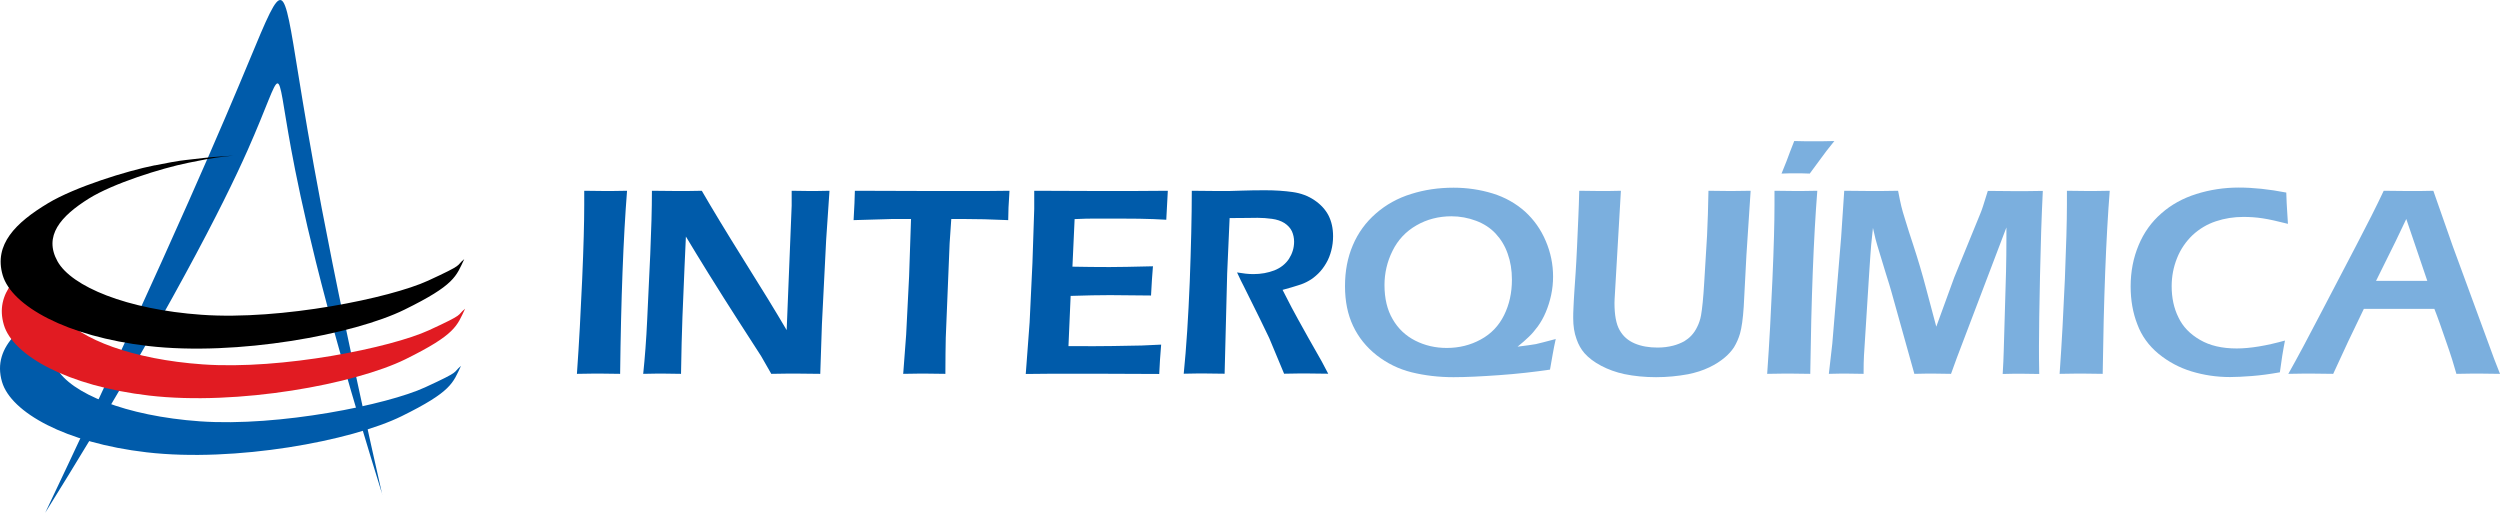
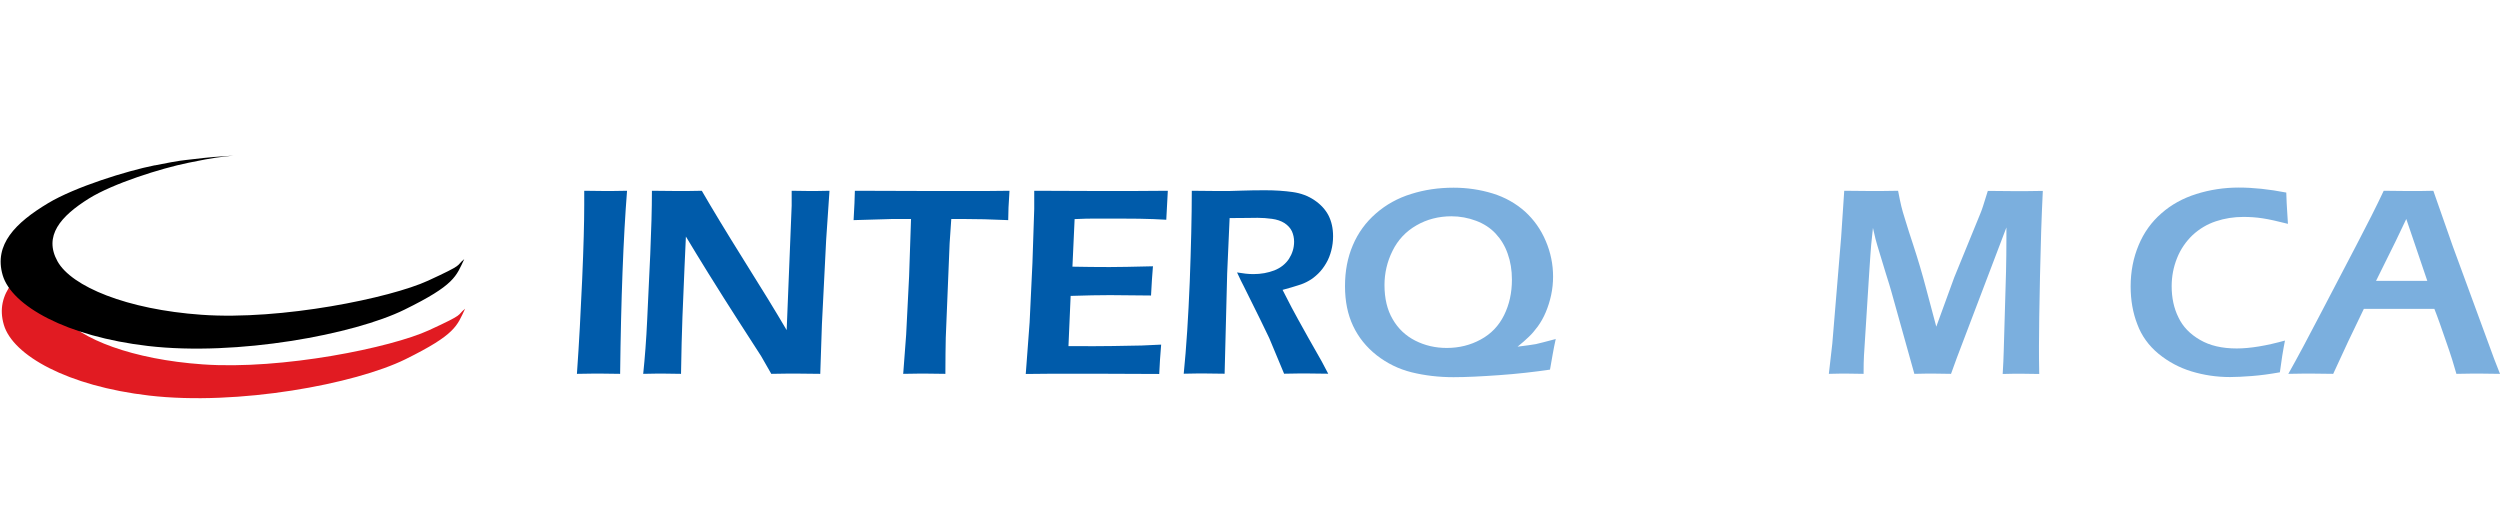
<svg xmlns="http://www.w3.org/2000/svg" width="195" height="40" viewBox="0 0 195 40" fill="none">
-   <path fill-rule="evenodd" clip-rule="evenodd" d="M29.815 38.577C27.531 28.5 26.076 21.38 25.094 16.237C24.214 11.596 23.667 8.265 23.289 5.933C22.674 2.134 22.381 0.209 21.936 0.017C21.479 -0.181 20.836 1.377 19.403 4.827C18.489 7.023 17.079 10.388 14.699 15.746C12.24 21.279 8.726 29.058 3.525 40C8.46 32.079 11.941 26.004 14.428 21.425C16.887 16.909 18.365 13.849 19.307 11.732C20.847 8.259 21.338 6.538 21.637 6.504C21.936 6.47 22.06 8.084 22.703 11.596C23.081 13.64 23.667 16.519 24.643 20.437C25.715 24.734 27.322 30.555 29.821 38.577H29.815Z" fill="#005BAA" />
-   <path fill-rule="evenodd" clip-rule="evenodd" d="M4.179 28.195C4.241 28.364 4.315 28.533 4.411 28.708C5.499 30.673 9.786 32.452 15.596 32.864C21.8 33.298 30.244 31.554 33.149 30.216C36.059 28.878 35.252 29.12 35.958 28.539C35.326 29.871 35.236 30.538 31.327 32.463C27.418 34.388 18.337 36.082 11.433 35.28C5.116 34.546 0.857 32.169 0.158 29.787C-0.26 28.37 0.18 27.19 1.134 26.157C1.833 26.89 2.865 27.585 4.168 28.195H4.179Z" fill="#005BAA" />
  <path fill-rule="evenodd" clip-rule="evenodd" d="M4.822 24.638C6.232 26.45 10.356 28.037 15.804 28.421C22.037 28.861 30.532 27.105 33.453 25.761C36.375 24.418 35.563 24.66 36.279 24.079C35.642 25.423 35.551 26.083 31.626 28.02C27.694 29.956 18.568 31.661 11.63 30.854C5.279 30.114 0.998 27.726 0.299 25.332C-0.062 24.102 0.214 23.052 0.919 22.114C1.737 23.04 3.068 23.915 4.828 24.638H4.822Z" fill="#E11B22" />
  <path fill-rule="evenodd" clip-rule="evenodd" d="M12.076 12.9C14.248 12.466 14.152 12.528 15.173 12.403C16.177 12.279 17.192 12.195 18.19 12.138C17.034 12.274 16.859 12.251 14.693 12.697C12.527 13.137 8.81 14.318 6.943 15.48C4.715 16.869 3.39 18.405 4.484 20.381C5.578 22.351 9.888 24.141 15.731 24.553C21.969 24.994 30.464 23.238 33.386 21.894C36.307 20.55 35.501 20.793 36.211 20.212C35.574 21.555 35.484 22.221 31.552 24.152C27.621 26.089 18.489 27.794 11.546 26.987C5.195 26.247 0.914 23.859 0.209 21.465C-0.491 19.071 1.213 17.372 3.751 15.848C5.855 14.583 9.893 13.329 12.065 12.895L12.076 12.9Z" fill="black" />
  <path d="M45 29.16C45.17 26.76 45.3 24.3 45.41 21.78C45.52 19.26 45.57 17.34 45.57 16V14.88L47.31 14.9C47.41 14.9 47.94 14.9 48.91 14.88C48.62 18.55 48.44 23.31 48.37 29.16L46.83 29.14C46.57 29.14 45.96 29.14 45.01 29.16H45Z" fill="#005BAA" />
  <path d="M50.17 29.16C50.3 27.91 50.41 26.51 50.48 24.95L50.72 19.83C50.8 17.97 50.85 16.32 50.85 14.88C51.66 14.89 52.34 14.9 52.91 14.9C53.33 14.9 53.94 14.9 54.74 14.88C55.53 16.25 56.62 18.05 58 20.26C59.39 22.47 60.51 24.3 61.36 25.75L61.75 16.04C61.75 15.81 61.75 15.42 61.75 14.88C62.41 14.89 62.9 14.9 63.24 14.9C63.37 14.9 63.86 14.9 64.7 14.88L64.44 18.72L64.11 25.29L63.98 29.16C63.25 29.15 62.64 29.14 62.13 29.14C61.72 29.14 61.07 29.14 60.16 29.16C59.81 28.54 59.55 28.08 59.37 27.78C59.08 27.32 58.47 26.37 57.54 24.94C56.93 23.99 56.16 22.78 55.24 21.3C54.56 20.21 53.99 19.26 53.5 18.45C53.44 19.58 53.36 21.68 53.23 24.74C53.19 25.99 53.14 27.46 53.12 29.16C52.46 29.15 51.99 29.14 51.7 29.14C51.47 29.14 50.96 29.14 50.16 29.16H50.17Z" fill="#005BAA" />
  <path d="M70.45 29.16L70.68 26.11L70.91 21.56L71.06 17.08H69.65L69 17.1L66.58 17.17C66.64 16.17 66.67 15.4 66.68 14.88C68.68 14.89 70.79 14.9 72.98 14.9H76.74L78.74 14.88C78.67 15.87 78.64 16.63 78.64 17.17C77.37 17.11 76.17 17.08 75.01 17.08H74.2L74.07 18.99L73.77 26.34L73.75 27.57C73.75 28.08 73.74 28.61 73.74 29.16L72.15 29.14C71.97 29.14 71.41 29.14 70.44 29.16H70.45Z" fill="#005BAA" />
  <path d="M80.01 29.16L80.31 25.15L80.53 20.52L80.67 16.3V14.88C82.39 14.89 84.19 14.9 86.06 14.9H88.07L91.09 14.88L90.97 17.14L89.97 17.09C89.7 17.08 89.32 17.07 88.84 17.06C88.36 17.06 87.87 17.05 87.36 17.05C86.27 17.05 85.57 17.05 85.26 17.05C84.94 17.05 84.46 17.06 83.82 17.09L83.65 20.8C84.6 20.82 85.57 20.83 86.54 20.83C87.21 20.83 88.34 20.81 89.93 20.77C89.87 21.4 89.83 22.17 89.78 23.05C87.92 23.03 86.85 23.02 86.58 23.02C85.76 23.02 84.73 23.04 83.51 23.08L83.34 27H84.49C84.83 27.01 85.59 27 86.79 26.99L89.05 26.95L90.57 26.88C90.5 27.69 90.45 28.45 90.42 29.17C88.61 29.16 86.97 29.15 85.51 29.15H82.07L80 29.17L80.01 29.16Z" fill="#005BAA" />
  <path d="M92.33 29.16C92.54 27.08 92.69 24.69 92.8 21.99C92.9 19.29 92.96 16.92 92.96 14.88C93.8 14.89 94.49 14.9 95.05 14.9C95.66 14.9 96.25 14.9 96.83 14.87C97.41 14.85 98.02 14.84 98.67 14.84C99.48 14.84 100.2 14.89 100.83 14.98C101.47 15.07 102.03 15.28 102.52 15.61C103.01 15.94 103.38 16.34 103.62 16.8C103.86 17.27 103.98 17.81 103.98 18.43C103.98 18.82 103.93 19.19 103.84 19.54C103.75 19.89 103.62 20.23 103.44 20.53C103.26 20.84 103.05 21.12 102.81 21.35C102.57 21.58 102.33 21.77 102.09 21.9C101.85 22.04 101.58 22.16 101.27 22.25C100.97 22.35 100.56 22.47 100.04 22.61L100.75 23.99C100.98 24.43 101.42 25.22 102.05 26.35L103.1 28.2C103.15 28.3 103.32 28.62 103.6 29.15C102.75 29.14 102.19 29.13 101.92 29.13C101.59 29.13 101 29.13 100.16 29.15L99 26.37C98.8 25.95 98.55 25.44 98.27 24.86L97.01 22.32C96.88 22.08 96.71 21.73 96.49 21.25C96.95 21.33 97.38 21.38 97.76 21.38C98.36 21.38 98.9 21.28 99.4 21.09C99.9 20.89 100.27 20.59 100.54 20.19C100.8 19.78 100.94 19.34 100.94 18.85C100.94 18.56 100.88 18.29 100.77 18.04C100.65 17.79 100.46 17.58 100.19 17.4C99.92 17.23 99.59 17.12 99.22 17.07C98.84 17.02 98.47 16.99 98.09 16.99C97.89 16.99 97.6 16.99 97.24 17C96.88 17 96.43 17.01 95.91 17.01L95.72 21.31L95.52 29.15L93.9 29.13C93.64 29.13 93.12 29.13 92.33 29.15V29.16Z" fill="#005BAA" />
  <path d="M121.35 26.43C121.26 26.85 121.17 27.26 121.1 27.69L120.9 28.83C119.68 29.01 118.37 29.16 116.96 29.26C115.56 29.36 114.36 29.42 113.37 29.42C112.21 29.42 111.13 29.29 110.11 29.04C109.1 28.79 108.19 28.34 107.38 27.71C106.57 27.07 105.96 26.31 105.54 25.42C105.12 24.53 104.91 23.5 104.91 22.32C104.91 21.14 105.11 20.09 105.52 19.13C105.93 18.16 106.53 17.34 107.32 16.65C108.11 15.96 109.03 15.45 110.07 15.13C111.11 14.8 112.21 14.64 113.38 14.64C114.43 14.64 115.45 14.79 116.43 15.09C117.4 15.39 118.24 15.87 118.95 16.5C119.65 17.14 120.19 17.9 120.57 18.8C120.95 19.69 121.14 20.62 121.14 21.58C121.14 22.06 121.09 22.54 120.99 23.01C120.89 23.48 120.75 23.92 120.57 24.35C120.39 24.78 120.18 25.14 119.95 25.46C119.72 25.77 119.49 26.05 119.24 26.28C119 26.51 118.71 26.77 118.37 27.04C119.04 26.96 119.51 26.89 119.8 26.84C120.08 26.78 120.6 26.64 121.36 26.44L121.35 26.43ZM113.22 16.87C112.21 16.87 111.29 17.11 110.48 17.58C109.66 18.05 109.04 18.71 108.62 19.56C108.2 20.4 107.99 21.3 107.99 22.23C107.99 23.28 108.2 24.17 108.63 24.9C109.05 25.63 109.64 26.19 110.39 26.57C111.14 26.95 111.96 27.14 112.85 27.14C113.81 27.14 114.7 26.92 115.5 26.48C116.31 26.04 116.91 25.41 117.32 24.58C117.73 23.75 117.93 22.83 117.93 21.81C117.93 21.07 117.82 20.4 117.6 19.79C117.39 19.18 117.07 18.66 116.66 18.22C116.25 17.78 115.74 17.45 115.13 17.22C114.52 16.99 113.87 16.87 113.2 16.87H113.22Z" fill="#7BAFDE" />
-   <path d="M123.19 14.88C124 14.89 124.54 14.9 124.84 14.9C125.19 14.9 125.73 14.9 126.43 14.88L125.94 23.32C125.94 23.42 125.93 23.52 125.93 23.63C125.93 24.57 126.06 25.28 126.33 25.75C126.6 26.23 126.99 26.57 127.51 26.79C128.03 27.01 128.62 27.11 129.29 27.11C129.72 27.11 130.12 27.06 130.51 26.96C130.82 26.88 131.11 26.76 131.37 26.62C131.58 26.49 131.76 26.35 131.92 26.18C132.11 25.98 132.27 25.74 132.39 25.48C132.52 25.22 132.62 24.93 132.68 24.6C132.77 24.1 132.86 23.24 132.93 22.02L133.15 18.38C133.2 17.32 133.24 16.15 133.26 14.88C134.05 14.89 134.64 14.9 135.02 14.9L136.55 14.88L136.22 19.92L136.01 23.93C135.95 24.87 135.85 25.56 135.72 26.02C135.61 26.4 135.45 26.76 135.25 27.09C135.06 27.38 134.82 27.64 134.55 27.87C134.2 28.17 133.79 28.43 133.33 28.65C132.81 28.9 132.26 29.07 131.67 29.19C130.86 29.34 130.03 29.42 129.17 29.42C128.31 29.42 127.47 29.34 126.7 29.18C126.05 29.04 125.44 28.82 124.89 28.53C124.34 28.24 123.91 27.91 123.59 27.55C123.33 27.25 123.12 26.89 122.97 26.45C122.79 25.96 122.71 25.42 122.71 24.82C122.71 24.61 122.71 24.34 122.73 24.01C122.74 23.68 122.77 23.25 122.8 22.73L122.9 21.26C122.93 20.8 122.97 20.12 123.01 19.23L123.11 16.96C123.14 16.34 123.16 15.65 123.18 14.9L123.19 14.88Z" fill="#7BAFDE" />
-   <path d="M137.84 29.16C138.01 26.76 138.14 24.3 138.25 21.78C138.36 19.26 138.41 17.34 138.41 16V14.88L140.15 14.9C140.25 14.9 140.78 14.9 141.75 14.88C141.46 18.55 141.28 23.31 141.2 29.16L139.66 29.14C139.4 29.14 138.79 29.14 137.84 29.16ZM138.96 13.54L139.35 12.57C139.43 12.36 139.52 12.11 139.63 11.82C139.74 11.53 139.85 11.25 139.95 11C140.51 11.02 141.03 11.02 141.51 11.02C141.9 11.02 142.42 11.02 143.08 11C142.61 11.58 142.26 12.03 142.03 12.36L141.16 13.54C140.79 13.52 140.41 13.52 140.03 13.52C139.69 13.52 139.33 13.52 138.95 13.54H138.96Z" fill="#7BAFDE" />
  <path d="M142.65 29.16L142.92 26.8L143.61 18.49L143.85 14.88C144.84 14.89 145.57 14.9 146.03 14.9C146.4 14.9 147.07 14.9 148.05 14.88C148.16 15.44 148.24 15.84 148.3 16.08C148.36 16.32 148.46 16.7 148.63 17.22C148.79 17.75 148.99 18.38 149.24 19.13C149.61 20.26 149.94 21.37 150.23 22.48L151.03 25.48L152.43 21.64L154.47 16.65C154.54 16.48 154.61 16.29 154.68 16.07C154.75 15.85 154.87 15.45 155.05 14.89C155.88 14.9 156.62 14.91 157.27 14.91C157.7 14.91 158.39 14.91 159.34 14.89C159.24 16.9 159.17 19.12 159.12 21.55C159.07 23.98 159.04 25.79 159.04 27C159.04 27.58 159.04 28.3 159.06 29.17C158.37 29.16 157.9 29.15 157.65 29.15C157.29 29.15 156.81 29.15 156.21 29.17C156.25 28.46 156.28 27.88 156.29 27.41L156.47 21.19C156.49 20.31 156.5 19.45 156.5 18.59V17.74L152.63 27.92L152.18 29.16C151.5 29.15 151.04 29.14 150.79 29.14C150.48 29.14 149.98 29.14 149.32 29.16L147.52 22.72C147.46 22.49 147.31 22.01 147.08 21.28L146.43 19.14C146.37 18.94 146.32 18.77 146.29 18.64C146.26 18.51 146.19 18.22 146.09 17.78L145.95 19.12C145.92 19.54 145.86 20.25 145.8 21.25L145.39 27.74C145.37 28.06 145.36 28.53 145.36 29.16L144.01 29.14C143.78 29.14 143.32 29.14 142.64 29.16H142.65Z" fill="#7BAFDE" />
-   <path d="M160.65 29.16C160.82 26.76 160.95 24.3 161.06 21.78C161.16 19.26 161.22 17.34 161.22 16V14.88L162.96 14.9C163.06 14.9 163.59 14.9 164.56 14.88C164.27 18.55 164.09 23.31 164.01 29.16L162.47 29.14C162.21 29.14 161.61 29.14 160.65 29.16Z" fill="#7BAFDE" />
  <path d="M178.23 26.55C178.07 27.36 177.94 28.19 177.83 29.04C177.04 29.18 176.31 29.28 175.64 29.33C174.98 29.38 174.41 29.41 173.94 29.41C172.89 29.41 171.9 29.26 170.94 28.97C169.99 28.68 169.13 28.22 168.36 27.59C167.6 26.96 167.04 26.19 166.71 25.29C166.36 24.39 166.19 23.41 166.19 22.34C166.19 21.18 166.4 20.11 166.81 19.13C167.22 18.14 167.81 17.32 168.59 16.64C169.36 15.96 170.27 15.46 171.32 15.13C172.37 14.8 173.47 14.63 174.62 14.63C175.77 14.63 176.98 14.76 178.33 15.02C178.35 15.64 178.37 16.08 178.39 16.34L178.46 17.46C177.67 17.26 177.02 17.11 176.49 17.03C175.97 16.95 175.47 16.92 174.99 16.92C174.24 16.92 173.53 17.03 172.84 17.26C172.15 17.49 171.55 17.85 171.02 18.34C170.5 18.84 170.09 19.43 169.81 20.13C169.53 20.83 169.39 21.56 169.39 22.32C169.39 23.23 169.56 24.04 169.92 24.76C170.26 25.48 170.82 26.06 171.6 26.51C172.37 26.96 173.32 27.18 174.46 27.18C175.51 27.18 176.77 26.97 178.24 26.56L178.23 26.55Z" fill="#7BAFDE" />
  <path d="M178.49 29.16C179.21 27.88 180.06 26.29 181.04 24.4L183.8 19.12C184.66 17.48 185.37 16.07 185.93 14.88C186.84 14.89 187.48 14.9 187.85 14.9C188.52 14.9 189.16 14.9 189.8 14.88L191.3 19.16L194.55 28.01L195 29.16L193.43 29.14C193.07 29.14 192.46 29.14 191.6 29.16C191.43 28.54 191.17 27.7 190.8 26.65C190.44 25.6 190.14 24.74 189.88 24.09H184.38C183.57 25.75 182.77 27.44 181.99 29.16L180.28 29.14C179.96 29.14 179.36 29.14 178.47 29.16H178.49ZM185.32 21.91H189.33L187.69 17.08L186.85 18.84L185.33 21.91H185.32Z" fill="#7BAFDE" />
</svg>